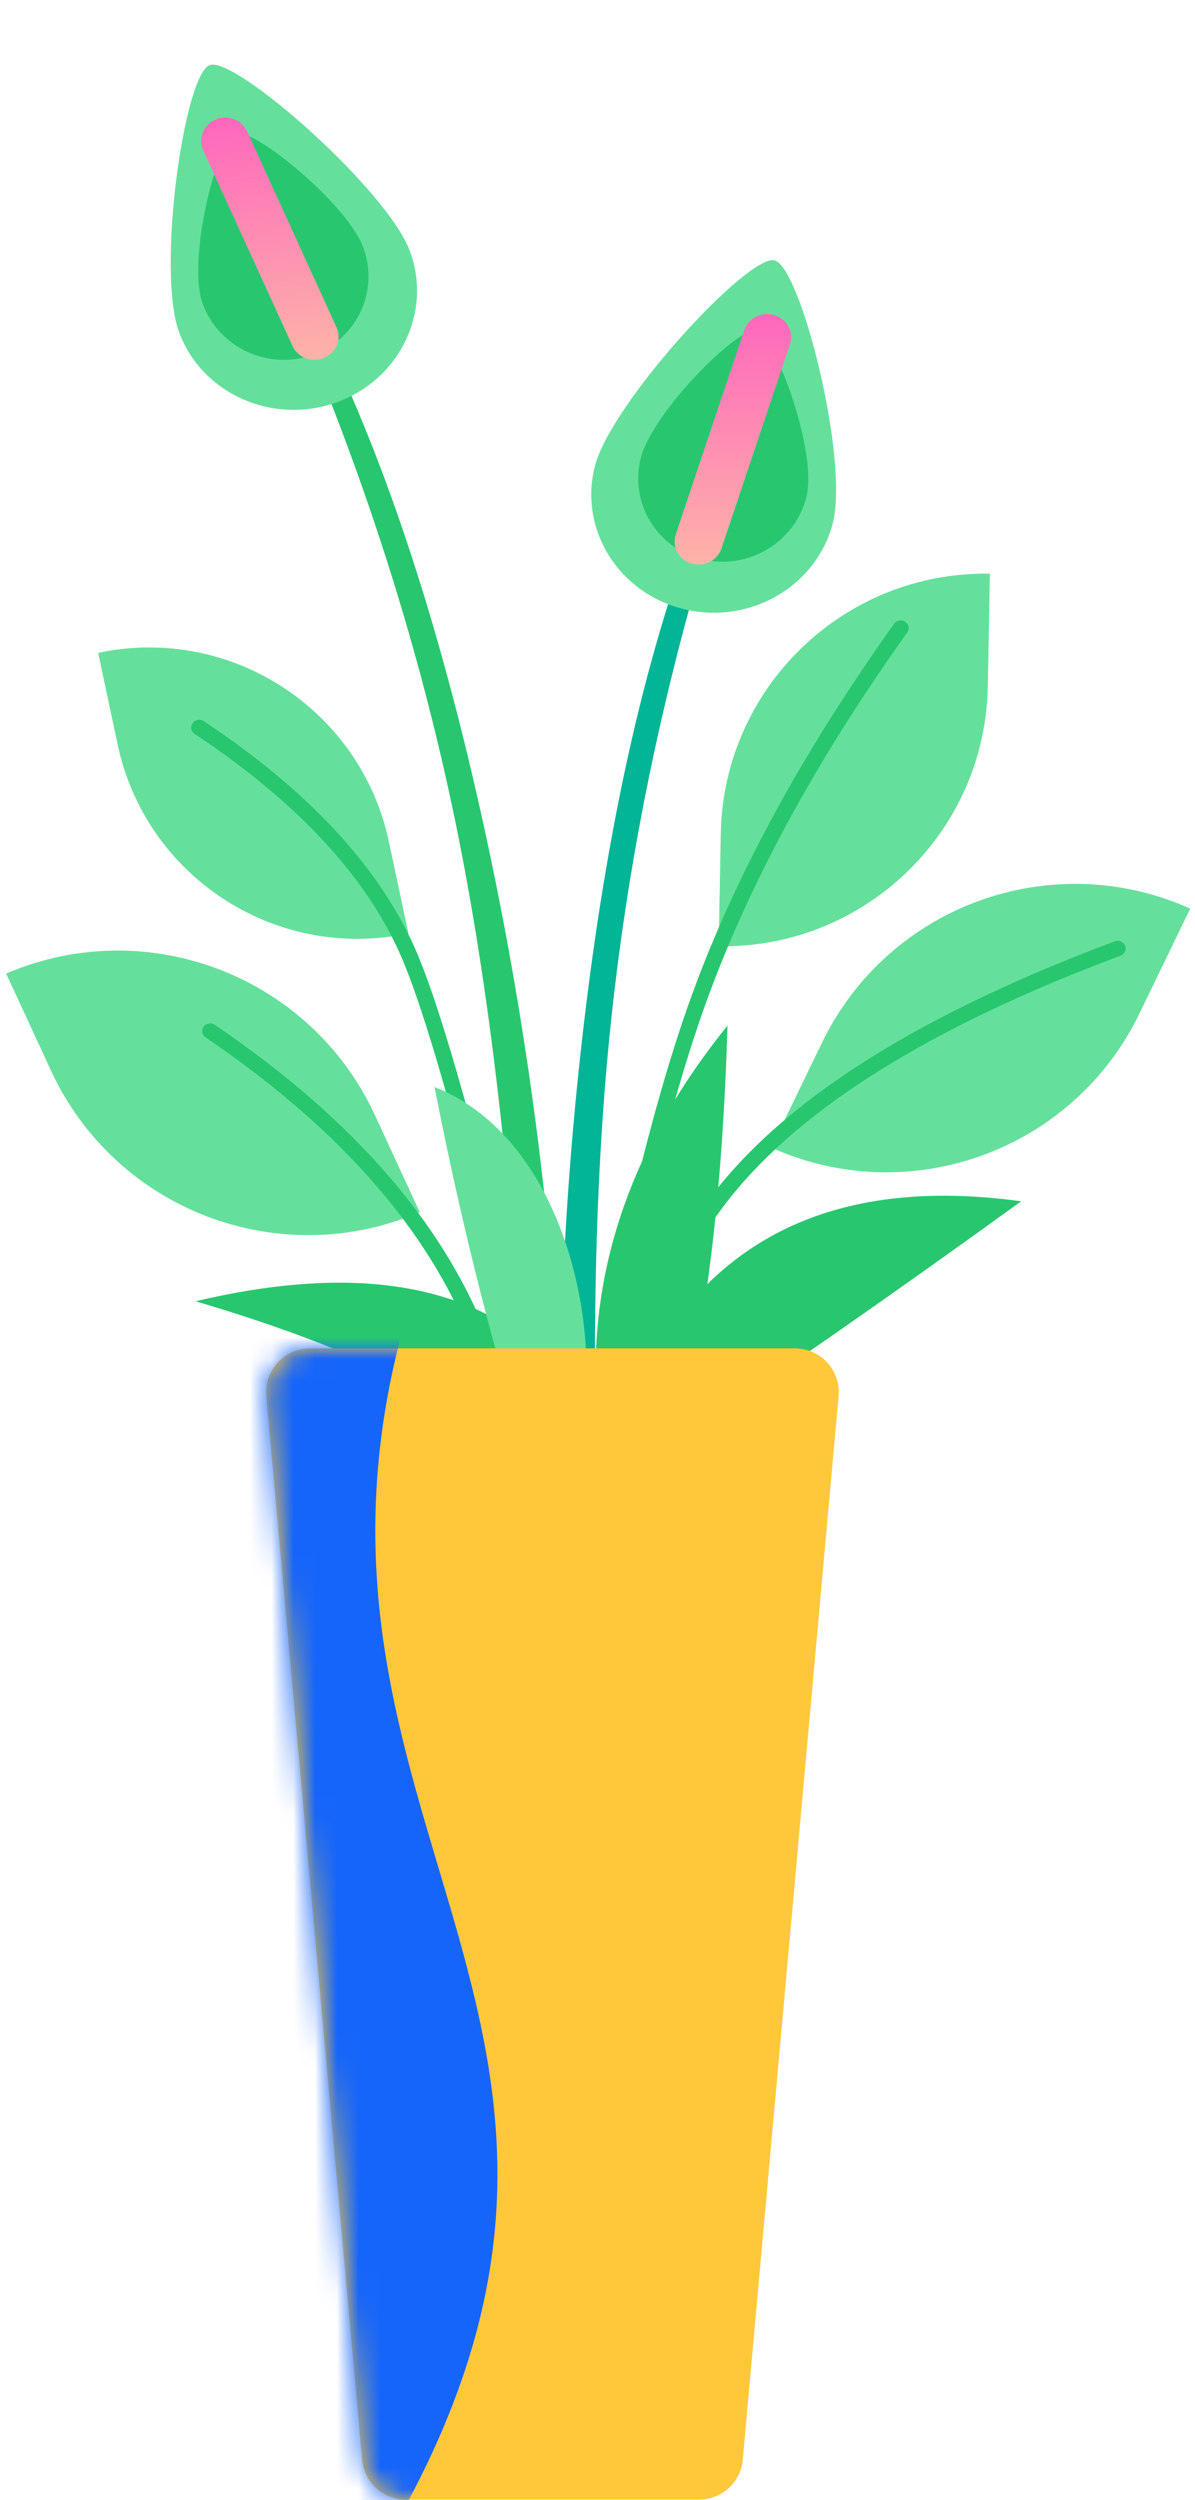
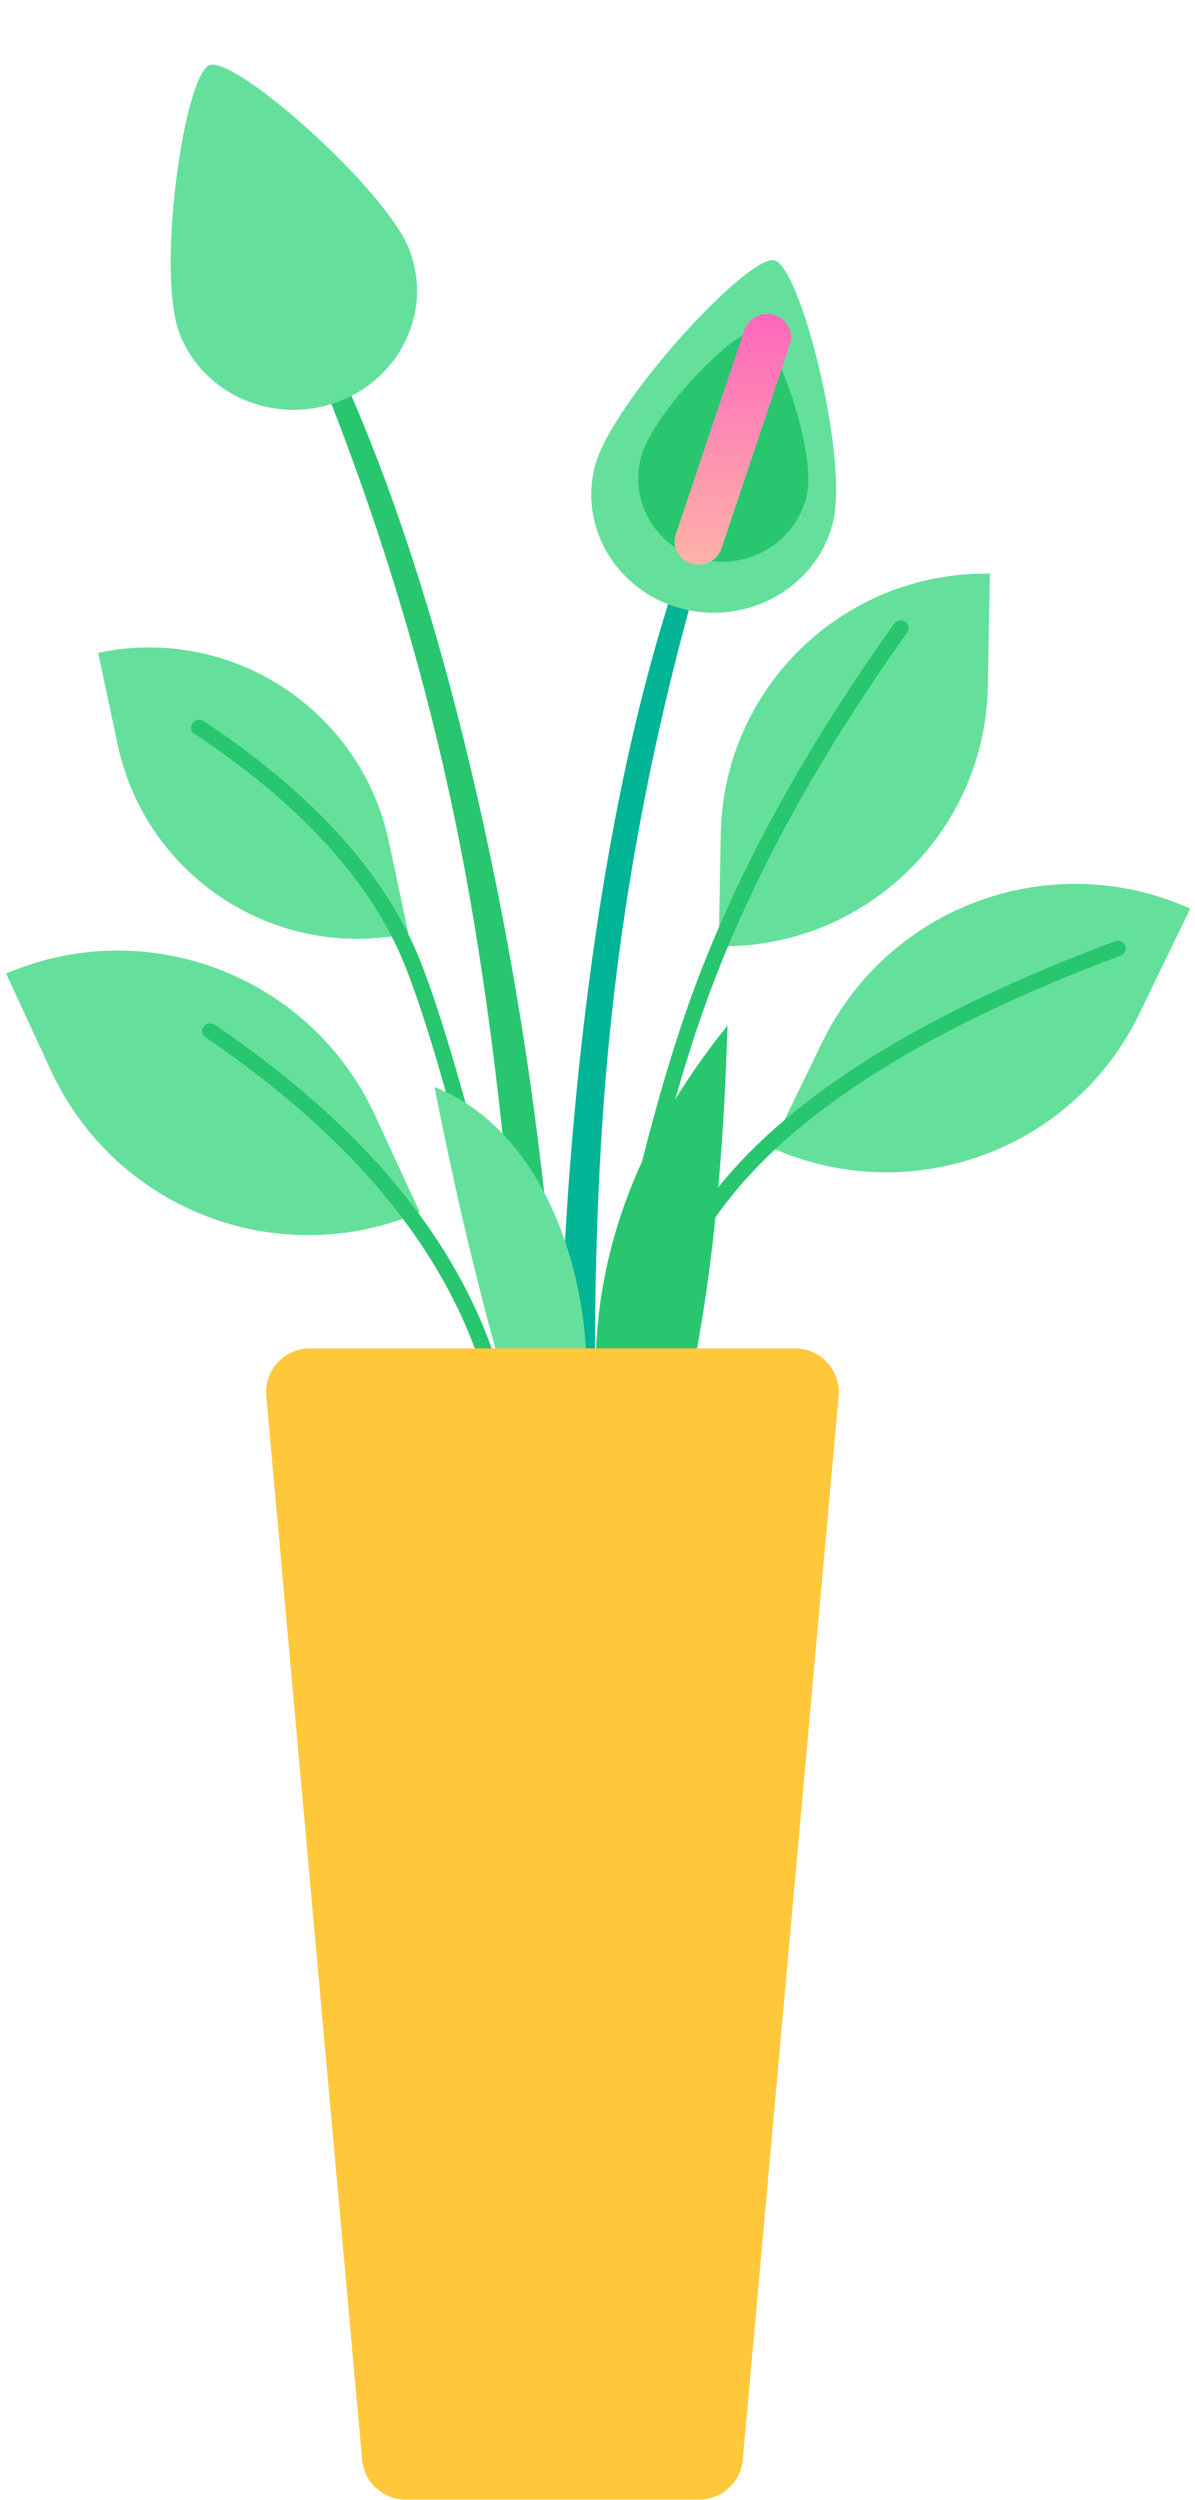
<svg xmlns="http://www.w3.org/2000/svg" width="55" height="115" viewBox="0 0 55 115" fill="none">
  <path fill-rule="evenodd" clip-rule="evenodd" d="M0.282 44.782C6.77 41.999 14.294 44.886 17.256 51.294L19.319 55.756C12.831 58.538 5.307 55.651 2.345 49.243L0.282 44.782Z" fill="#65E09C" />
  <path fill-rule="evenodd" clip-rule="evenodd" d="M9.461 47.717C15.872 52.073 20.029 56.928 21.945 62.279C23.87 67.657 24.659 76.672 24.301 89.307C24.295 89.502 24.455 89.665 24.659 89.671C24.862 89.676 25.031 89.522 25.036 89.326C25.397 76.613 24.602 67.526 22.641 62.048C20.67 56.544 16.415 51.574 9.885 47.138C9.719 47.025 9.49 47.063 9.373 47.223C9.255 47.383 9.295 47.604 9.461 47.717Z" fill="#28C76F" />
  <path fill-rule="evenodd" clip-rule="evenodd" d="M54.781 41.794C48.394 38.925 40.884 41.657 37.833 47.959L35.495 52.786C41.882 55.655 49.392 52.923 52.443 46.621L54.781 41.794Z" fill="#65E09C" />
  <path fill-rule="evenodd" clip-rule="evenodd" d="M4.518 30.03C10.614 28.734 16.606 32.626 17.901 38.722L18.797 42.936C12.701 44.231 6.709 40.34 5.413 34.244L4.518 30.03Z" fill="#65E09C" />
  <path fill-rule="evenodd" clip-rule="evenodd" d="M8.956 33.756C13.615 36.852 16.754 40.206 18.383 43.817L18.483 44.044L18.584 44.283C20.25 48.325 22.97 58.925 26.73 76.043C26.772 76.234 26.967 76.354 27.165 76.311C27.364 76.267 27.491 76.077 27.449 75.886L26.983 73.774L26.438 71.33C23.039 56.163 20.583 46.906 19.057 43.525C17.37 39.784 14.14 36.333 9.378 33.169C9.212 33.059 8.983 33.101 8.866 33.263C8.75 33.425 8.79 33.646 8.956 33.756Z" fill="#28C76F" />
  <path fill-rule="evenodd" clip-rule="evenodd" d="M45.56 26.388C38.838 26.275 33.295 31.628 33.173 38.35L33.079 43.525C39.801 43.638 45.344 38.285 45.466 31.564L45.56 26.388Z" fill="#65E09C" />
  <path fill-rule="evenodd" clip-rule="evenodd" d="M41.151 28.69C36.829 34.746 33.671 40.591 31.679 46.227C29.689 51.852 27.706 60.54 25.724 72.296C25.691 72.489 25.827 72.671 26.028 72.703C26.228 72.734 26.417 72.603 26.45 72.41L26.694 70.98L26.861 70.017C28.7 59.505 30.539 51.649 32.375 46.455C34.345 40.885 37.472 35.096 41.757 29.091C41.872 28.93 41.83 28.71 41.662 28.599C41.495 28.488 41.266 28.529 41.151 28.69Z" fill="#28C76F" />
  <path fill-rule="evenodd" clip-rule="evenodd" d="M31.789 24.723C29.453 31.079 27.768 38.938 26.735 48.301C25.702 57.663 25.487 67.026 26.09 76.388L27.8 76.537C27.188 65.609 27.249 56.218 27.985 48.363C28.72 40.508 30.273 32.653 32.644 24.798L31.789 24.723Z" fill="#02B596" />
  <path fill-rule="evenodd" clip-rule="evenodd" d="M31.491 28.022C34.514 28.748 37.577 26.976 38.33 24.064C39.084 21.152 36.859 12.267 35.645 11.976C34.431 11.684 28.135 18.523 27.382 21.435C26.628 24.347 28.468 27.296 31.491 28.022Z" fill="#65E09C" />
  <path fill-rule="evenodd" clip-rule="evenodd" d="M32.33 25.729C34.433 26.234 36.575 24.958 37.113 22.878C37.652 20.798 35.651 15.416 34.807 15.213C33.962 15.01 30.035 18.969 29.497 21.049C28.958 23.129 30.227 25.224 32.33 25.729Z" fill="#28C76F" />
  <path fill-rule="evenodd" clip-rule="evenodd" d="M33.204 25.235L36.357 15.837C36.545 15.278 36.227 14.679 35.647 14.498C35.066 14.318 34.444 14.624 34.257 15.183L31.103 24.581C30.916 25.139 31.234 25.739 31.814 25.919C32.394 26.1 33.016 25.793 33.204 25.235Z" fill="url(#paint0_linear_114_333)" />
  <path fill-rule="evenodd" clip-rule="evenodd" d="M14.822 15.268C17.81 21.344 20.306 28.984 22.312 38.188C24.318 47.391 25.511 56.679 25.89 66.054L24.205 66.38C23.671 55.449 22.628 46.115 21.076 38.38C19.523 30.645 17.158 22.995 13.979 15.431L14.822 15.268Z" fill="#28C76F" />
  <path fill-rule="evenodd" clip-rule="evenodd" d="M15.462 18.517C12.531 19.555 9.301 18.112 8.247 15.295C7.193 12.478 8.477 3.409 9.654 2.992C10.831 2.576 17.807 8.719 18.861 11.536C19.915 14.353 18.393 17.479 15.462 18.517Z" fill="#65E09C" />
-   <path fill-rule="evenodd" clip-rule="evenodd" d="M14.389 16.325C12.35 17.047 10.087 16.001 9.334 13.989C8.581 11.976 10.008 6.415 10.826 6.125C11.645 5.835 15.964 9.362 16.717 11.374C17.47 13.386 16.428 15.602 14.389 16.325Z" fill="#28C76F" />
-   <path fill-rule="evenodd" clip-rule="evenodd" d="M13.468 15.924L9.349 6.907C9.104 6.371 9.358 5.742 9.916 5.502C10.474 5.262 11.125 5.501 11.37 6.037L15.489 15.054C15.734 15.59 15.48 16.219 14.922 16.459C14.364 16.7 13.713 16.46 13.468 15.924Z" fill="url(#paint1_linear_114_333)" />
  <path fill-rule="evenodd" clip-rule="evenodd" d="M51.307 43.299C42.581 46.559 36.497 50.327 33.057 54.616C29.617 58.905 27.344 65.556 26.223 74.572C26.199 74.766 26.343 74.942 26.545 74.966C26.747 74.989 26.93 74.85 26.954 74.656C28.061 65.756 30.294 59.22 33.64 55.049C36.985 50.879 42.962 47.178 51.573 43.96C51.763 43.889 51.856 43.684 51.783 43.501C51.709 43.319 51.496 43.228 51.307 43.299Z" fill="#28C76F" />
-   <path fill-rule="evenodd" clip-rule="evenodd" d="M29 69C26.306 60.383 19.639 57.335 9 59.856C16.966 62.193 22.98 65.241 27.042 69H29Z" fill="#28C76F" />
-   <path fill-rule="evenodd" clip-rule="evenodd" d="M28 67C30.923 57.83 37.257 53.916 47 55.257C41.082 59.538 35.457 63.453 30.125 67H28Z" fill="#28C76F" />
  <path fill-rule="evenodd" clip-rule="evenodd" d="M28.528 70.381C26.048 62.067 27.7 54.332 33.484 47.175C33.191 57.022 32.039 64.453 30.029 69.47L28.528 70.381Z" fill="#28C76F" />
  <path fill-rule="evenodd" clip-rule="evenodd" d="M24.649 68C22.952 63.201 21.265 56.498 20 50C26.251 52.461 28.258 62.263 26.251 68H24.649Z" fill="#65E09C" />
  <path d="M14.263 62.023H36.589C37.703 62.023 38.605 62.925 38.605 64.038C38.605 64.099 38.603 64.159 38.597 64.219L34.186 113.139C34.092 114.178 33.221 114.974 32.178 114.974H18.674C17.631 114.974 16.76 114.178 16.666 113.139L12.255 64.219C12.155 63.111 12.973 62.131 14.082 62.031C14.142 62.025 14.202 62.023 14.263 62.023Z" fill="#FFC83B" />
  <mask id="mask0_114_333" style="mask-type:alpha" maskUnits="userSpaceOnUse" x="12" y="62" width="27" height="53">
    <path d="M14.263 62.023H36.589C37.703 62.023 38.605 62.925 38.605 64.038C38.605 64.099 38.603 64.159 38.597 64.219L34.186 113.139C34.092 114.178 33.221 114.974 32.178 114.974H18.674C17.631 114.974 16.76 114.178 16.666 113.139L12.255 64.219C12.155 63.111 12.973 62.131 14.082 62.031C14.142 62.025 14.202 62.023 14.263 62.023Z" fill="#8B81EB" />
  </mask>
  <g mask="url(#mask0_114_333)">
-     <path fill-rule="evenodd" clip-rule="evenodd" d="M8.684 61.062H18.558C12.44 83.575 30.86 92.956 18.558 115.469H8.684V61.062Z" fill="#1665FA" />
-   </g>
+     </g>
  <defs>
    <linearGradient id="paint0_linear_114_333" x1="34.731" y1="13.678" x2="34.731" y2="25.971" gradientUnits="userSpaceOnUse">
      <stop stop-color="#FE62BE" />
      <stop offset="1" stop-color="#FDB3A8" />
    </linearGradient>
    <linearGradient id="paint1_linear_114_333" x1="10.741" y1="4.591" x2="12.026" y2="16.816" gradientUnits="userSpaceOnUse">
      <stop stop-color="#FE62BE" />
      <stop offset="1" stop-color="#FDB3A8" />
    </linearGradient>
  </defs>
</svg>